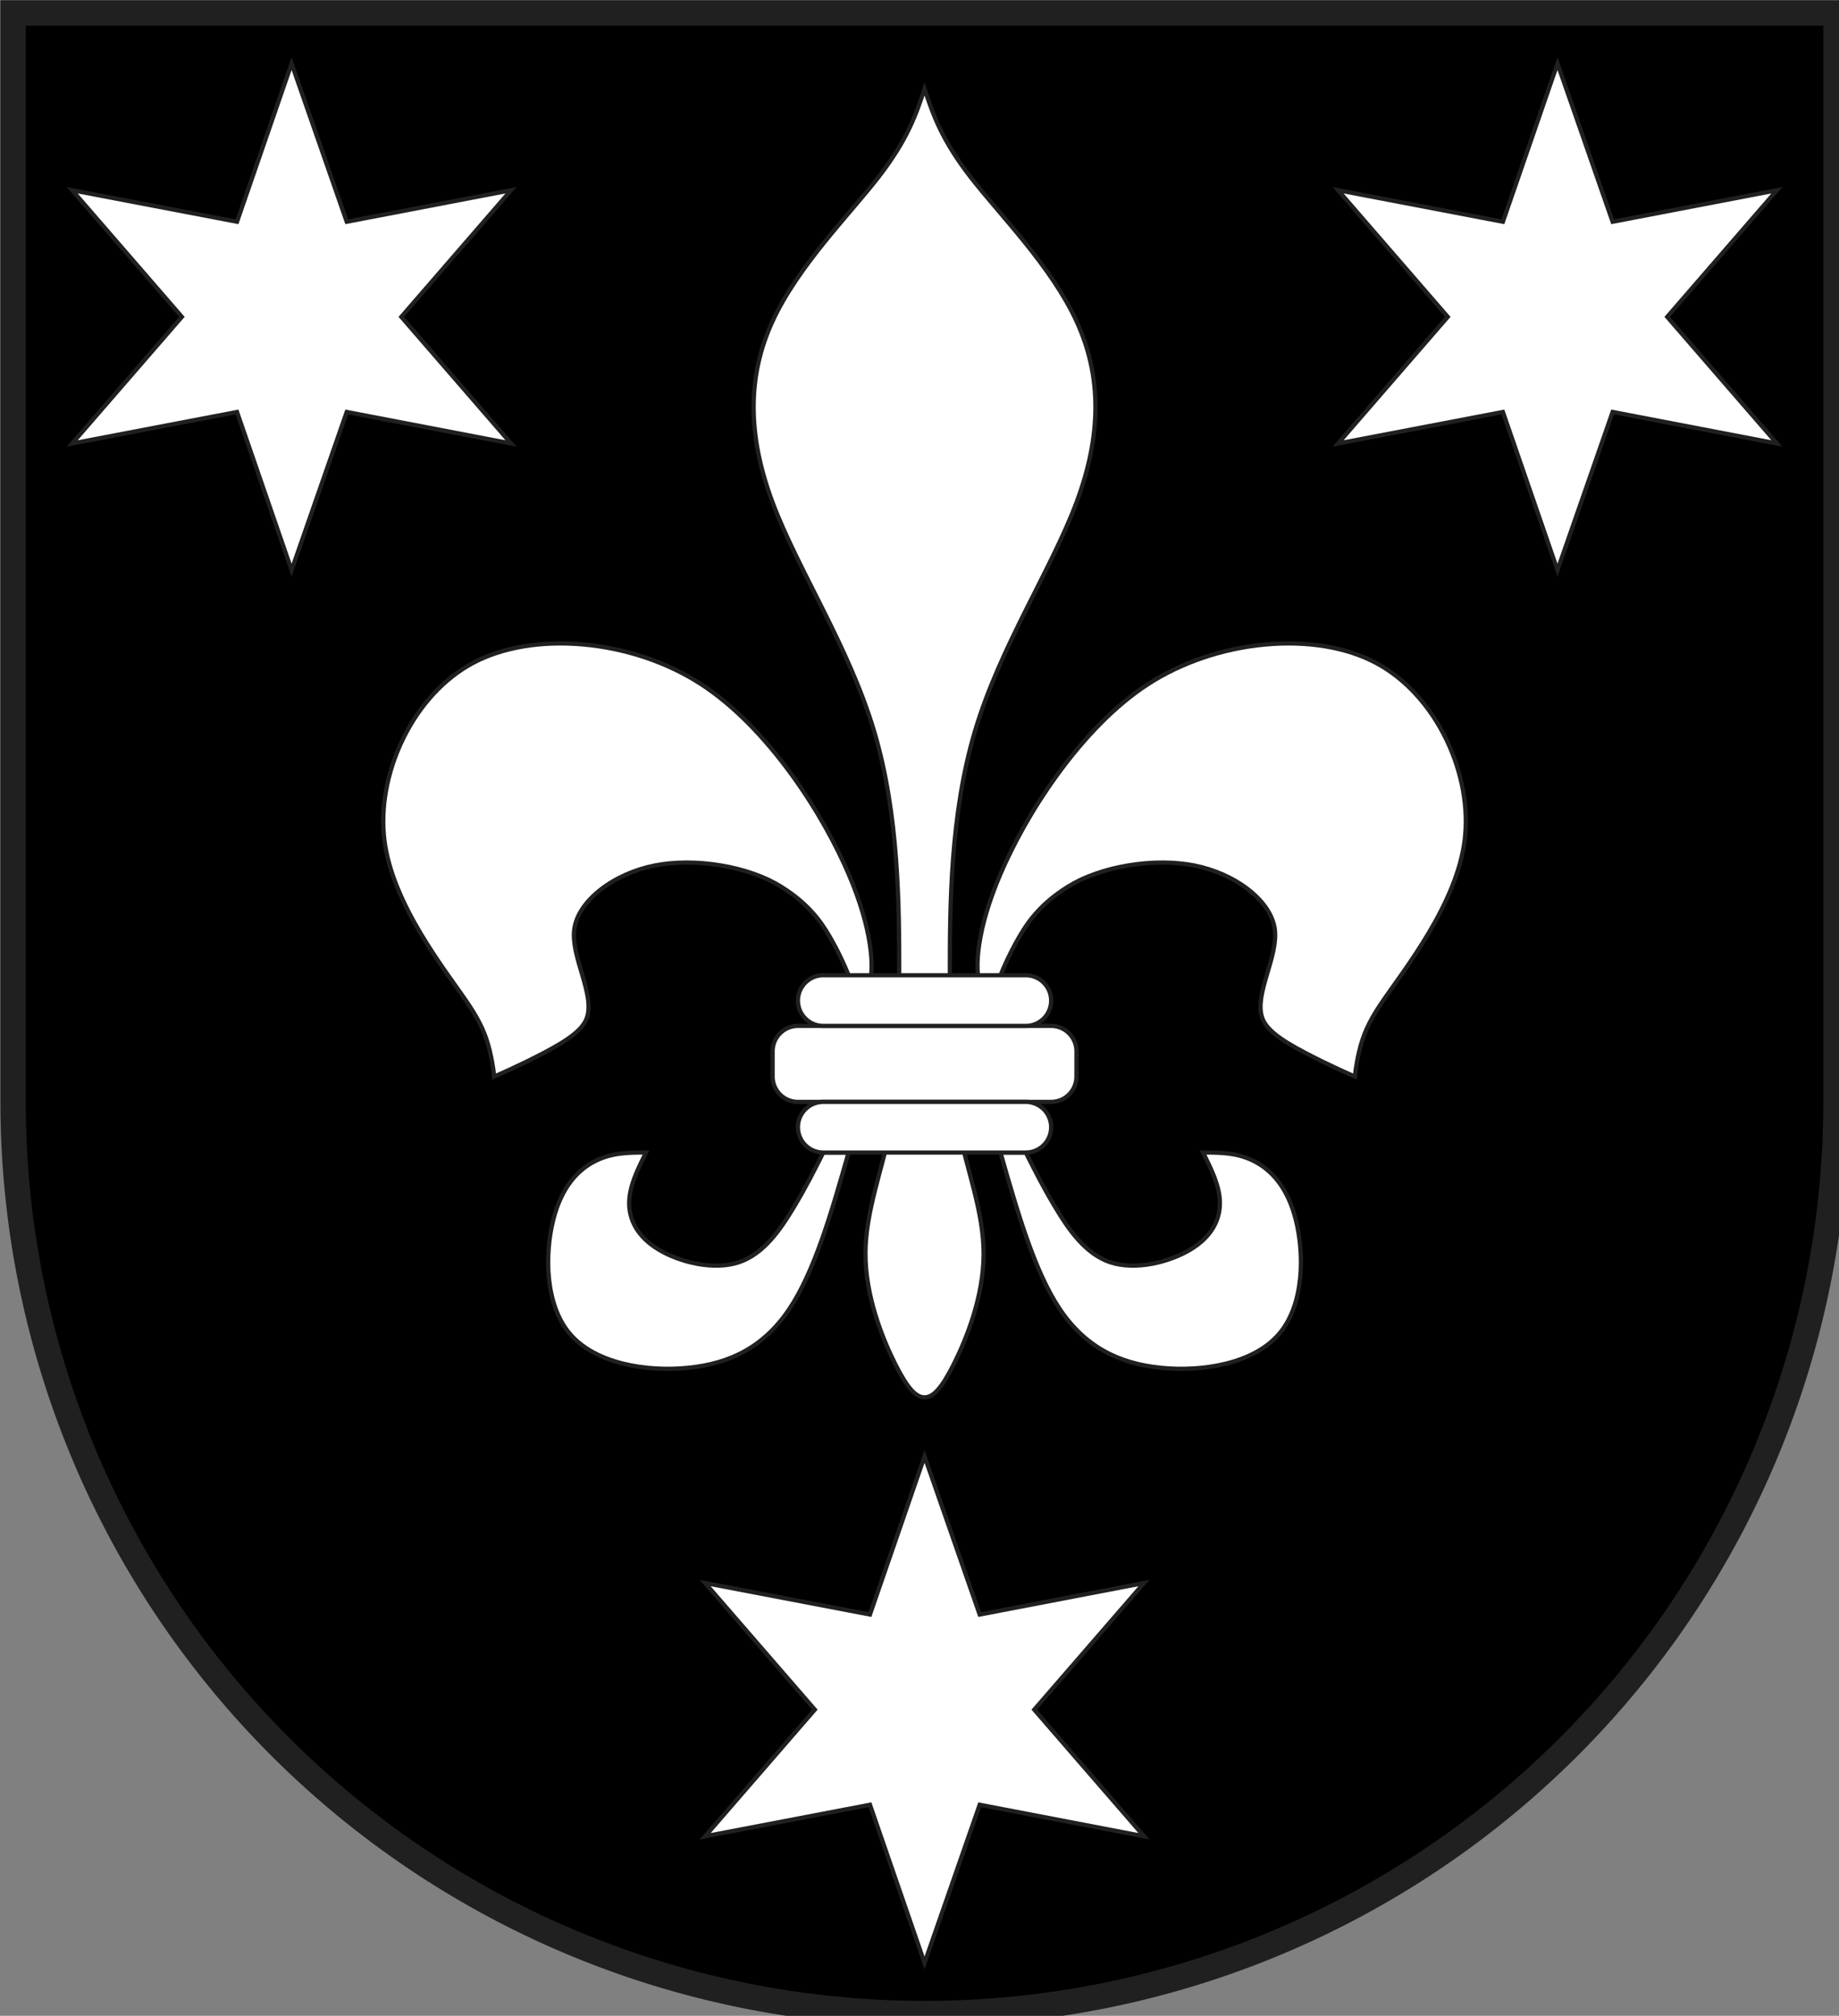
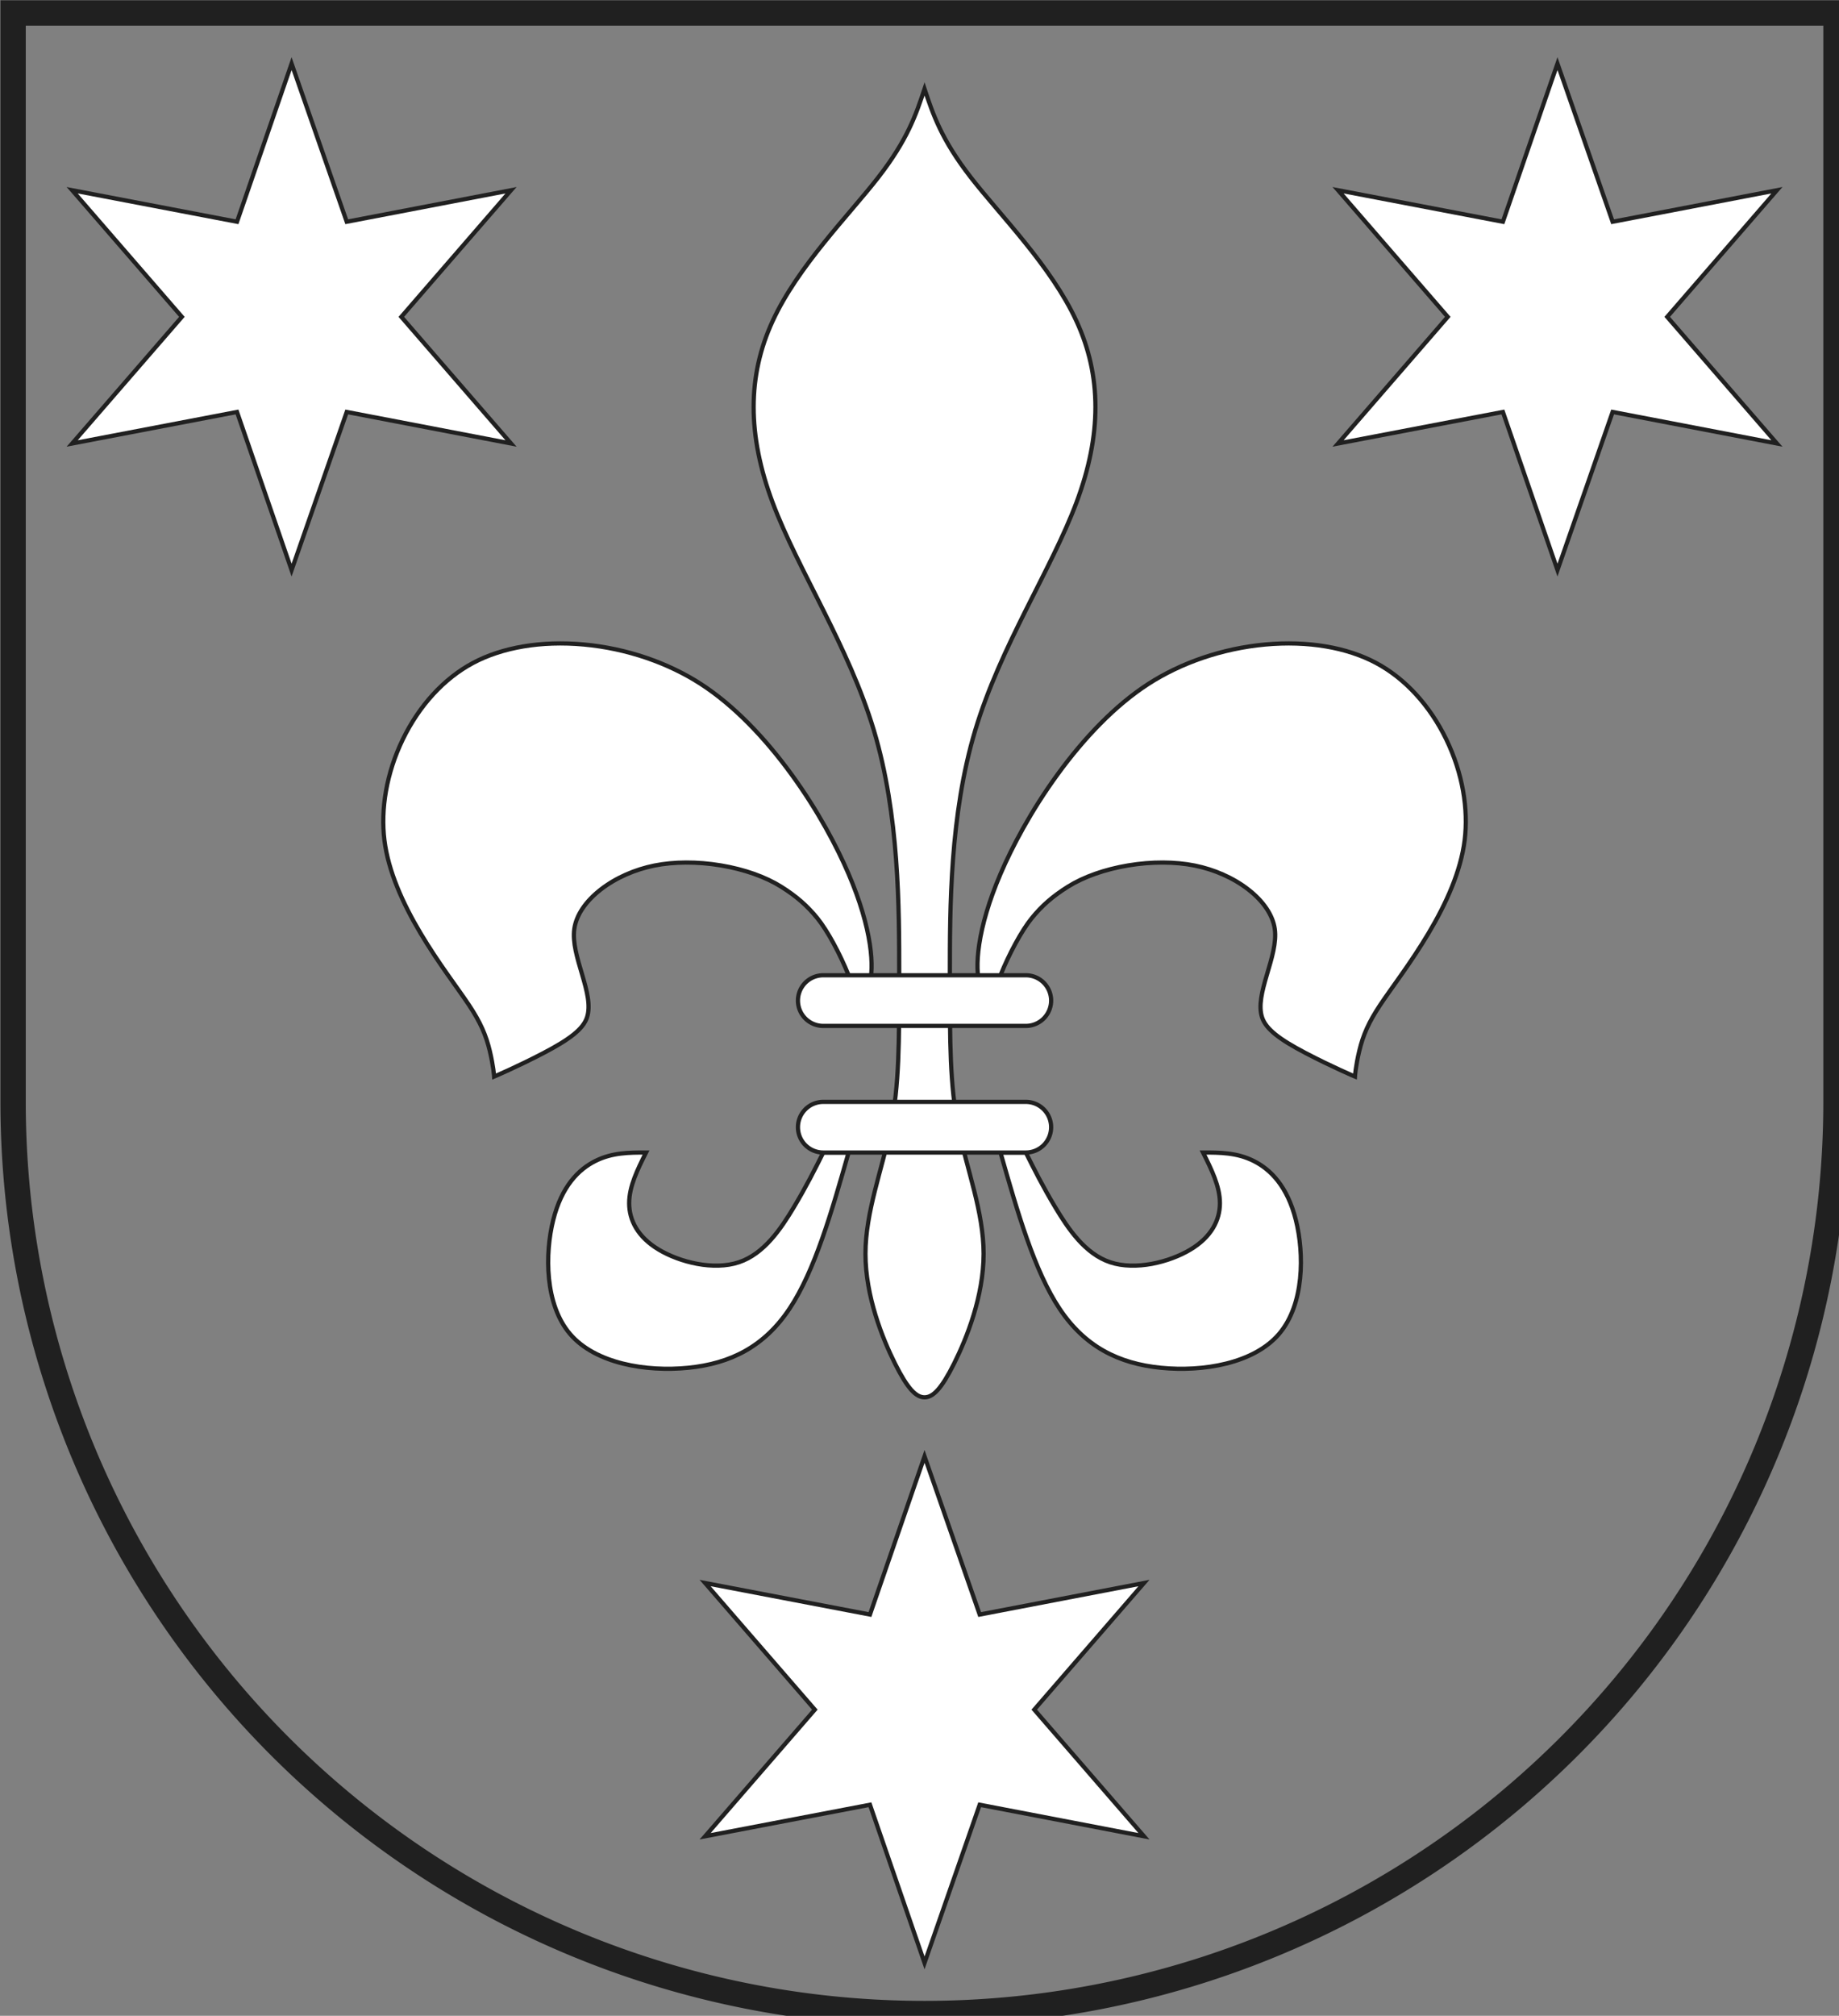
<svg xmlns="http://www.w3.org/2000/svg" width="438" height="480" viewBox="21 15 438 480">
  <rect x="21" y="15" width="438" height="480" fill="#808080" stroke="none" />
  <title>
Wappen Salouf (CH-GR)
</title>
  <defs>
    <clipPath id="clippath">
      <path d="M360,4140 A3240,3240 0.0 0 0 6840,4140 L6840,270 L360,270 L360,4140 Z" />
    </clipPath>
    <style type="text/css">
  
  .Rand1 { stroke: #202020; stroke-width:15; }
  .Rand6 { stroke: #202020; stroke-width:90; }
  .Schwarz { fill: #000000; }
  .Silber { fill: #ffffff; }
  
</style>
  </defs>
  <g stroke="none" stroke-miterlimit="10" stroke-width="10" stroke-linecap="butt" stroke-linejoin="miter" fill="none" fill-rule="evenodd" transform="scale(0.067)">
    <g clip-path="url(#clippath)">
-       <path id="feld-1" class="Schwarz" d="M-225,-225 L-225,7425 L7425,7425 L7425,-225 L-225,-225 Z" />
      <path id="stern-1" class="Silber Rand1" d="M1350,450 L1156,1012 L570,900 L960,1350 L570,1800 L1156,1688          L1350,2250 L1546,1688 L2130,1800 L1740,1350 L2130,900 L1546,1012          L1350,450 Z" />
      <path id="stern-2" class="Silber Rand1" d="M5850,450 L5656,1012 L5070,900 L5460,1350 L5070,1800 L5656,1688          L5850,2250 L6046,1688 L6630,1800 L6240,1350 L6630,900 L6046,1012          L5850,450 Z" />
      <path id="stern-3" class="Silber Rand1" d="M3600,5400 L3406,5962 L2820,5850 L3210,6300 L2820,6750 L3406,6638          L3600,7200 L3796,6638 L4380,6750 L3990,6300 L4380,5850 L3796,5962          L3600,5400 Z" />
      <path id="lilie-1" class="Silber Rand1" d="M5130,4050 C5130,4050 5132.24,4014.13 5145.51,3958.63          C5158.78,3903.14 5178.75,3856.88 5220,3795          C5261.25,3733.12 5328.10,3647.20 5391.68,3540.45          C5455.27,3433.70 5506.25,3320 5520,3210          C5533.75,3100 5512.99,2971.96 5454.66,2851.63          C5396.33,2731.30 5308.12,2635 5205,2580          C5101.88,2525 4963.45,2500.43 4810.84,2514.50          C4658.23,2528.56 4511.88,2579.38 4395,2655          C4278.12,2730.62 4167.64,2846.01 4072.87,2976.24          C3978.10,3106.47 3911.25,3233.75 3870,3330          C3828.75,3426.25 3804.95,3510.49 3794.55,3579.21          C3784.16,3647.93 3788.12,3692 3795,3720          C3801.88,3748 3813.02,3763.37 3825,3769.61          C3836.98,3775.84 3848.12,3771.88 3855,3765          C3861.88,3758.12 3860.99,3759.08 3854.50,3764.77          C3848.00,3770.47 3840,3765 3870,3690          C3900,3615 3945.21,3531.21 3980.85,3487.36          C4016.50,3443.52 4055,3409.38 4110,3375          C4165,3340.62 4239.78,3313.61 4324.16,3299.55          C4408.53,3285.49 4491.25,3286.25 4560,3300          C4628.75,3313.75 4697.12,3343.21 4751.29,3385.39          C4805.46,3427.58 4838.12,3476.88 4845,3525          C4851.88,3573.12 4834.32,3629.59 4817.08,3687.92          C4799.84,3746.25 4786.25,3798.75 4800,3840          C4813.75,3881.25 4861.17,3917.53 4954.56,3966.39          C5047.95,4015.24 5130,4050 5130,4050 Z" />
      <path id="lilie-2" class="Silber Rand1" d="M3960,4320 L3870,4320 C3930,4530 3990,4740 4080,4875          C4170,5010 4290,5070 4440,5085 C4590,5100 4770,5070 4860,4965          C4950,4860 4950,4680 4920,4560 C4890,4440 4830,4380 4770,4350          C4710,4320 4650,4320 4590,4320 C4620,4380 4650,4440 4650,4500          C4650,4560 4620,4620 4545,4665 C4470,4710 4350,4740 4260,4710          C4170,4680 4110,4590 4065,4515 C4020,4440 3990,4380 3960,4320 Z" />
      <path id="lilie-3" class="Silber Rand1" d="M2070,4050 C2070,4050 2152.05,4015.24 2245.44,3966.39          C2338.83,3917.53 2386.25,3881.25 2400,3840          C2413.75,3798.75 2400.16,3746.25 2382.92,3687.92          C2365.68,3629.59 2348.12,3573.12 2355,3525          C2361.88,3476.88 2394.54,3427.58 2448.71,3385.39          C2502.88,3343.21 2571.25,3313.75 2640,3300          C2708.75,3286.25 2791.47,3285.49 2875.84,3299.55          C2960.22,3313.61 3035,3340.62 3090,3375          C3145,3409.38 3183.50,3443.52 3219.15,3487.36          C3254.79,3531.21 3300,3615 3330,3690          C3360,3765 3352.00,3770.47 3345.50,3764.77          C3339.01,3759.08 3338.12,3758.12 3345,3765          C3351.88,3771.88 3363.02,3775.84 3375,3769.61          C3386.98,3763.37 3398.12,3748 3405,3720          C3411.88,3692 3415.84,3647.93 3405.45,3579.21          C3395.05,3510.49 3371.25,3426.25 3330,3330          C3288.75,3233.75 3221.90,3106.47 3127.13,2976.24          C3032.36,2846.01 2921.88,2730.62 2805,2655          C2688.12,2579.38 2541.77,2528.56 2389.16,2514.50          C2236.55,2500.43 2098.12,2525 1995,2580          C1891.88,2635 1803.67,2731.30 1745.34,2851.63          C1687.01,2971.96 1666.25,3100 1680,3210          C1693.75,3320 1744.73,3433.70 1808.32,3540.45          C1871.90,3647.20 1938.75,3733.12 1980,3795          C2021.25,3856.88 2041.22,3903.14 2054.49,3958.63          C2067.76,4014.13 2070,4050 2070,4050 Z" />
      <path id="lilie-4" class="Silber Rand1" d="M3600,540 C3570,630 3540,720 3435,855 C3330,990 3150,1170 3060,1365          C2970,1560 2970,1770 3060,2010 C3150,2250 3330,2520 3420,2820          C3510,3120 3510,3450 3510,3690 C3510,3930 3510,4080 3480,4230          C3450,4380 3390,4530 3390,4680 C3390,4830 3450,4980 3495,5070          C3540,5160 3570,5190 3600,5190 C3630,5190 3660,5160 3705,5070          C3750,4980 3810,4830 3810,4680 C3810,4530 3750,4380 3720,4230          C3690,4080 3690,3930 3690,3690 C3690,3450 3690,3120 3780,2820          C3870,2520 4050,2250 4140,2010 C4230,1770 4230,1560 4140,1365          C4050,1170 3870,990 3765,855 C3660,720 3630,630 3600,540 Z" />
      <path id="lilie-5" class="Silber Rand1" d="M3240,4320 C3210,4380 3180,4440 3135,4515          C3090,4590 3030,4680 2940,4710 C2850,4740 2730,4710 2655,4665          C2580,4620 2550,4560 2550,4500 C2550,4440 2580,4380 2610,4320          C2550,4320 2490,4320 2430,4350 C2370,4380 2310,4440 2280,4560          C2250,4680 2250,4860 2340,4965 C2430,5070 2610,5100 2760,5085          C2910,5070 3030,5010 3120,4875 C3210,4740 3270,4530 3330,4320          L3240,4320 Z" />
-       <path id="bund-1" class="Silber Rand1" d="M3150,3870 A90,90 0.0 0 0 3060,3960 L3060,4050 A90,90 0.0 0 0 3150,4140          L4050,4140 A90,90 0.0 0 0 4140,4050 L4140,3960          A90,90 0.0 0 0 4050,3870 L3150,3870 Z" />
      <path id="bund-2" class="Silber Rand1" d="M3240,4140 A90,90 0.0 0 0 3150,4230 A90,90 0.0 0 0 3240,4320          L3960,4320 A90,90 0.0 0 0 4050,4230 A90,90 0.0 0 0 3960,4140          L3240,4140 Z" />
      <path id="bund-3" class="Silber Rand1" d="M3240,3690 A90,90 0.0 0 0 3150,3780 A90,90 0.0 0 0 3240,3870          L3960,3870 A90,90 0.0 0 0 4050,3780 A90,90 0.0 0 0 3960,3690          L3240,3690 Z" />
    </g>
    <path id="clip-boundary" class="Rand6" d="M360,4140 A3240,3240 0.0 0 0 6840,4140 L6840,270 L360,270 L360,4140 Z" />
  </g>
</svg>